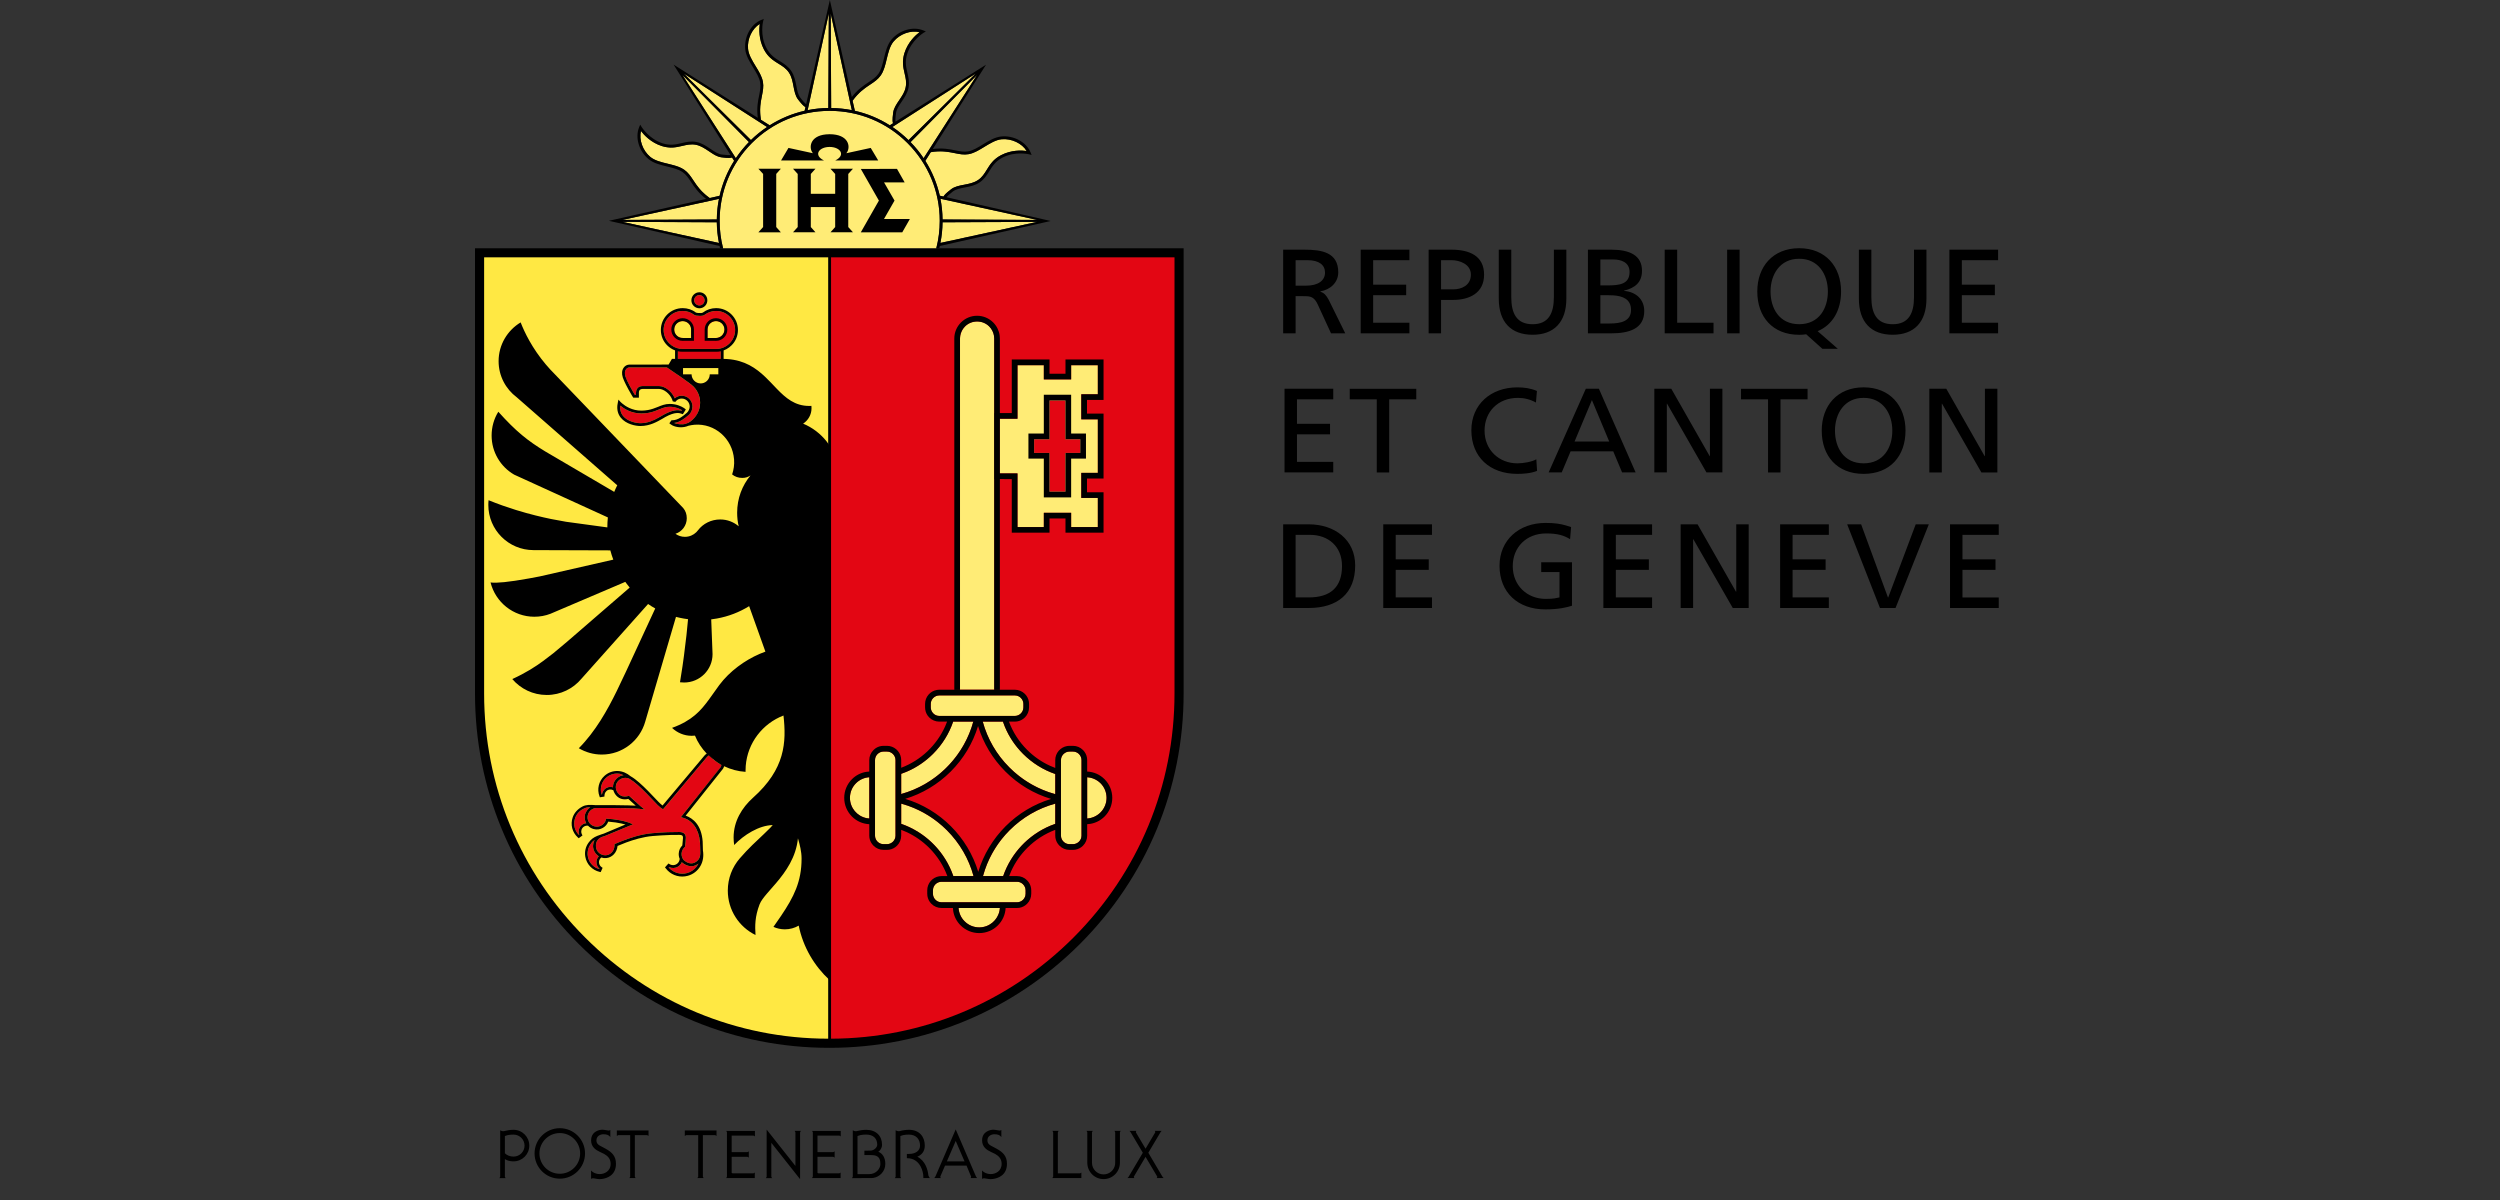
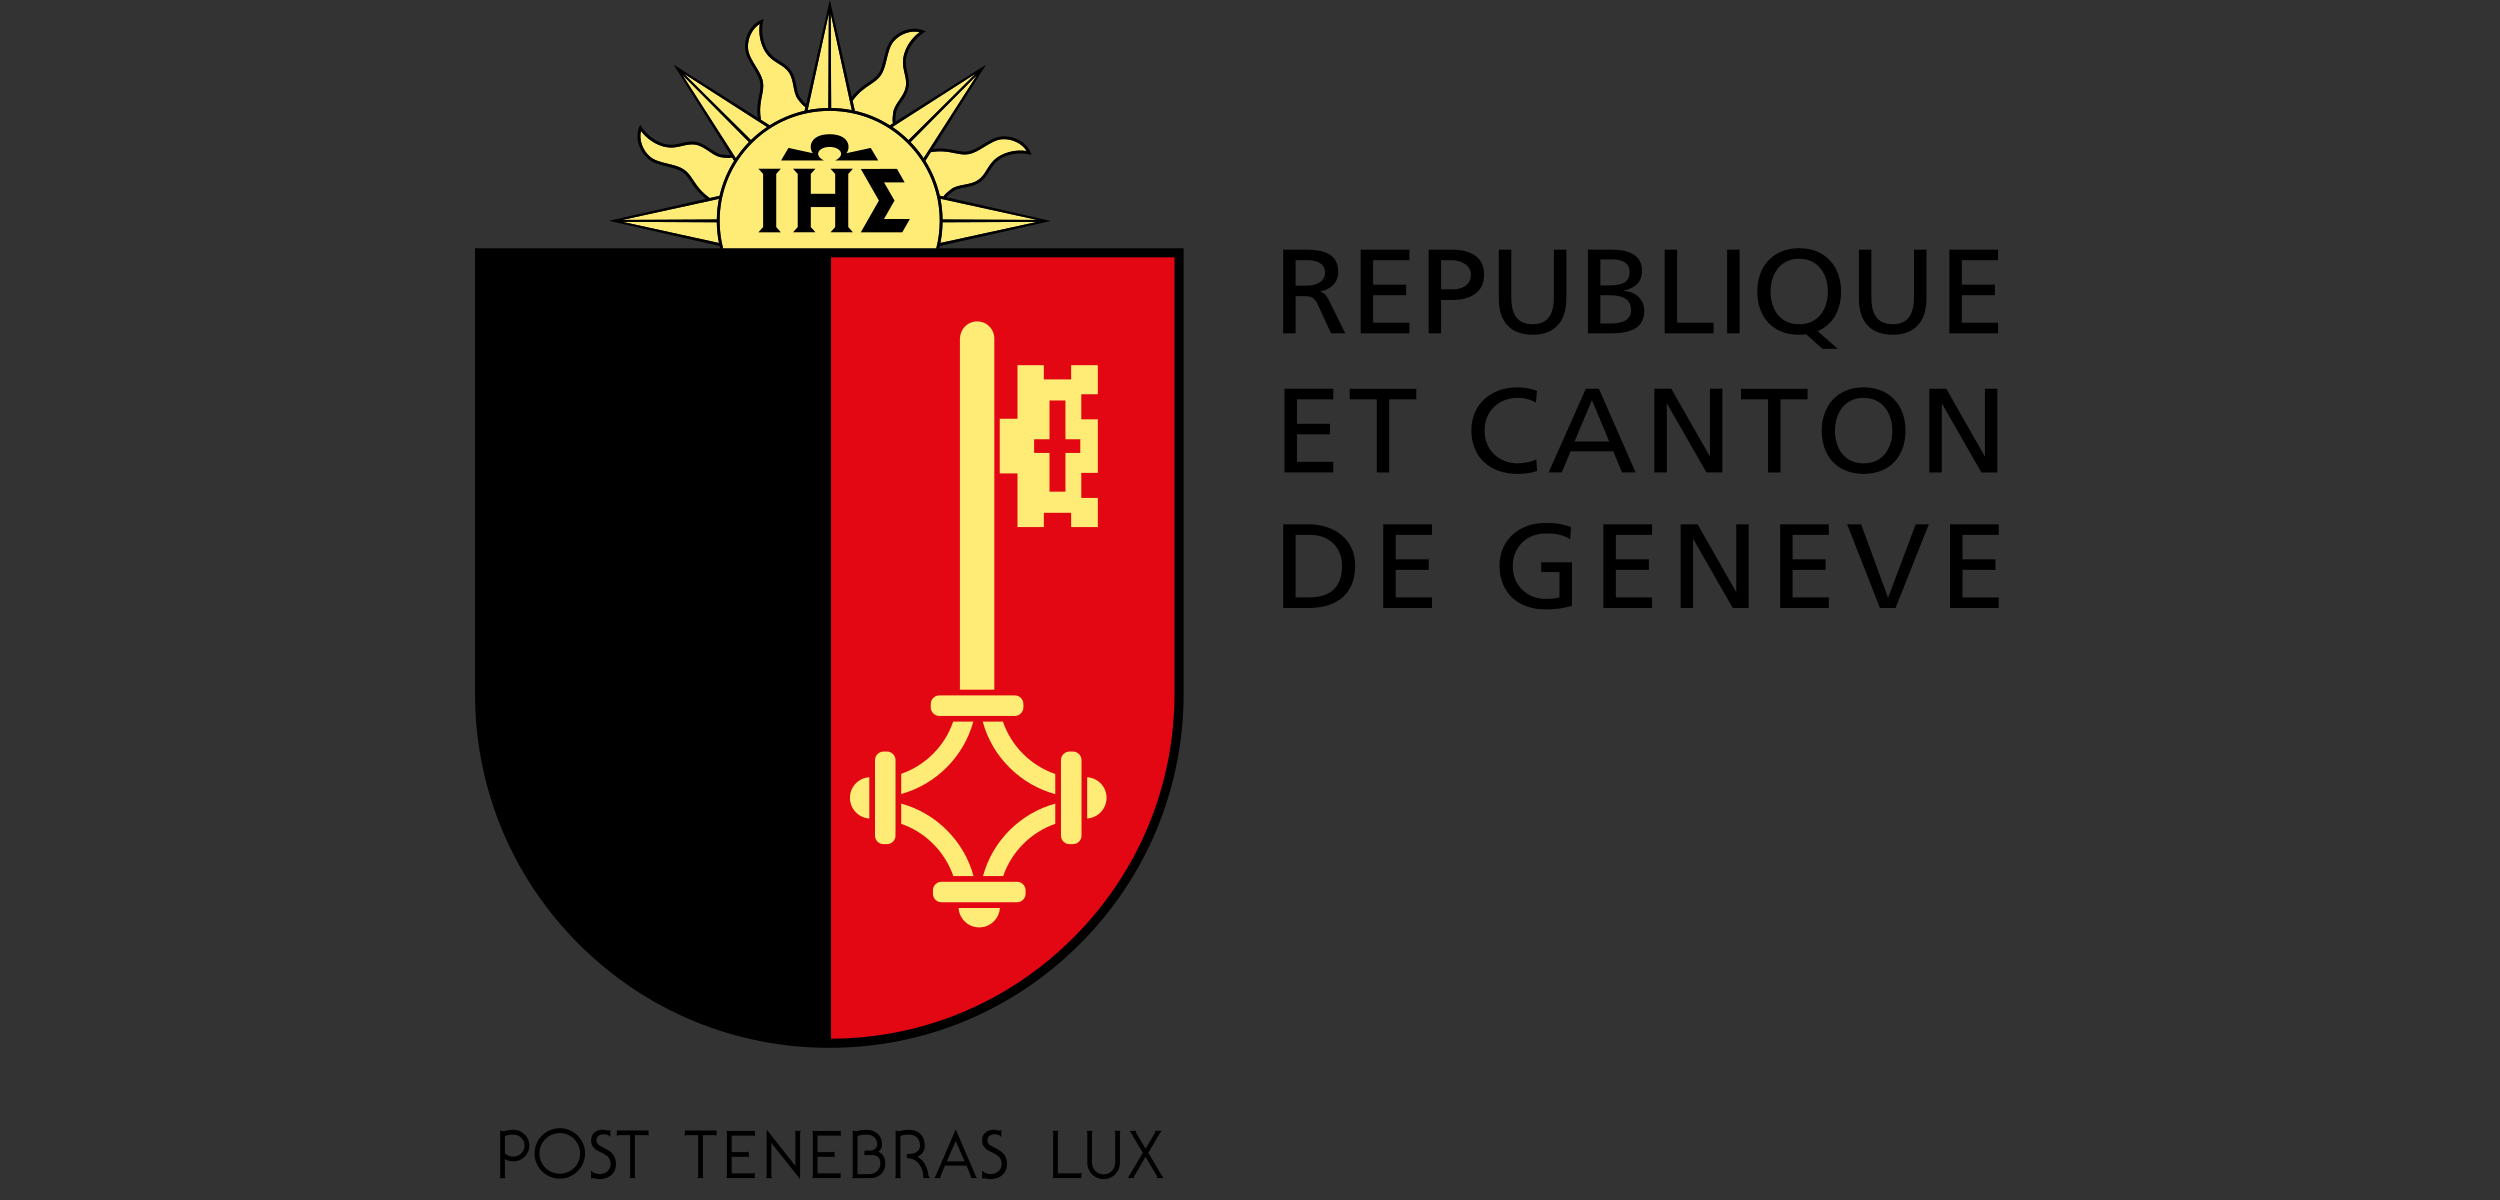
<svg xmlns="http://www.w3.org/2000/svg" width="200px" height="96px" viewBox="0 0 200 96" version="1.1">
  <rect x="0" y="0" width="200" height="96" fill="#333333" stroke="none" />
  <title>logo_republique-canton-geneve</title>
  <g id="logo_republique-canton-geneve" stroke="none" stroke-width="1" fill="none" fill-rule="evenodd">
    <rect id="Frame" x="0" y="0" width="200" height="96" />
    <g id="Shape" transform="translate(38, 0)">
      <path d="M0,19.86 L0,55.48 C0,63.053 2.949,70.168 8.302,75.525 C13.657,80.878 20.776,83.827 28.345,83.827 C35.914,83.827 43.033,80.878 48.388,75.525 C53.741,70.168 56.69,63.049 56.69,55.48 L56.69,19.86 L0,19.86 Z" id="Fill-3" fill="#000000" />
-       <path d="M0.73,55.48 L0.73,20.589 L28.254,20.589 L28.254,83.095 C20.958,83.091 14.032,80.219 8.817,75.008 C3.601,69.789 0.73,62.856 0.73,55.48" id="Fill-5" fill="#FFE843" />
-       <path d="M16.547,68.977 C16.744,69.17 17.201,69.428 17.655,69.224 L17.824,69.125 C17.843,69.11 17.862,69.098 17.877,69.083 L17.835,69.167 C17.643,69.503 17.332,69.743 16.96,69.845 C16.42,69.991 15.859,69.816 15.498,69.398 L15.523,69.369 C15.685,69.446 15.871,69.461 16.048,69.413 C16.232,69.364 16.384,69.248 16.482,69.095 L16.547,68.977 Z M9.573,67.21 C9.469,67.375 9.436,67.597 9.446,67.755 C9.467,68.012 9.59,68.252 9.786,68.421 L9.905,68.506 C9.761,68.653 9.686,68.867 9.721,69.082 C9.751,69.245 9.832,69.389 9.955,69.496 L9.939,69.527 C9.463,69.389 9.11,68.993 9.027,68.498 C8.97,68.156 9.054,67.814 9.252,67.53 L9.36,67.382 C9.409,67.323 9.463,67.28 9.504,67.252 L9.573,67.21 Z M18.806,60.496 L18.954,60.645 C19.017,60.707 19.095,60.78 19.197,60.858 L19.488,61.061 L19.741,61.201 L19.746,61.209 L19.622,61.428 L16.467,65.374 L16.632,65.418 C17.451,65.648 17.94,66.412 18.004,67.473 L18.022,68.251 C18.02,68.499 17.969,68.738 17.69,68.941 C17.32,69.212 16.945,68.998 16.786,68.881 L16.709,68.818 C16.582,68.676 16.515,68.484 16.527,68.285 C16.534,68.137 16.585,67.996 16.672,67.879 L16.772,67.77 L16.805,67.743 L16.854,67.274 L16.87,67.012 C16.87,66.879 16.828,66.772 16.751,66.695 C16.685,66.629 16.593,66.587 16.473,66.57 L16.342,66.562 L15.647,66.568 L15.168,66.588 L14.553,66.626 C14.438,66.635 14.317,66.645 14.19,66.656 C13.255,66.735 12.338,67.052 11.742,67.289 L11.162,67.53 L11.162,67.607 C11.162,68.045 10.874,68.388 10.477,68.419 C10.279,68.436 10.087,68.373 9.935,68.244 C9.782,68.114 9.688,67.935 9.676,67.739 C9.645,67.384 9.798,67.096 10.175,66.951 L10.35,66.898 L12.633,65.95 L12.312,65.811 L12.091,65.74 C11.849,65.67 11.462,65.581 10.925,65.526 L10.494,65.489 L10.467,65.581 C10.417,65.775 10.292,65.933 10.118,66.034 C9.945,66.132 9.745,66.157 9.553,66.107 C9.361,66.054 9.202,65.931 9.102,65.758 C9.004,65.585 8.975,65.38 9.029,65.193 C9.126,64.828 9.437,64.662 9.671,64.641 L11.453,64.643 L12.448,64.663 L12.979,64.69 L13.17,64.708 L13.574,64.761 L13.253,64.506 L12.324,63.661 L12.264,63.68 C12.049,63.742 11.744,63.767 11.496,63.519 C11.202,63.225 11.187,62.759 11.46,62.473 C11.75,62.175 12.139,62.185 12.376,62.319 C12.743,62.528 13.246,62.997 13.71,63.466 L14.558,64.351 L14.721,64.504 L14.958,64.688 L15.044,64.748 L18.478,60.66 L18.531,60.593 C18.66,60.414 18.709,60.407 18.806,60.496 Z M9.225,64.575 C9.072,64.66 8.859,64.932 8.809,65.13 C8.74,65.382 8.772,65.643 8.899,65.865 L8.797,65.871 C8.586,65.931 8.411,66.08 8.333,66.297 C8.281,66.451 8.281,66.62 8.336,66.77 L8.308,66.791 C7.96,66.436 7.843,65.921 8.012,65.447 C8.102,65.185 8.274,64.966 8.498,64.811 L8.676,64.708 C8.73,64.683 8.782,64.646 8.882,64.621 L8.996,64.598 L9.225,64.575 Z M11.422,61.888 C11.482,61.888 11.541,61.899 11.599,61.907 L11.885,62.011 C11.683,62.039 11.476,62.132 11.299,62.316 C11.115,62.502 11.032,62.746 11.038,62.992 L10.984,62.967 C10.771,62.921 10.545,62.976 10.378,63.13 C10.257,63.241 10.18,63.391 10.159,63.549 L10.124,63.558 C9.98,63.078 10.118,62.569 10.487,62.226 C10.739,61.993 11.073,61.872 11.422,61.888 Z M15.351,29.398 L16.232,29.995 L16.836,30.42 L17.333,30.794 C17.749,31.126 18.007,31.643 18.007,32.219 C18.007,32.918 17.621,33.524 17.043,33.835 C16.699,34.022 16.19,33.947 15.927,33.841 C16.39,33.784 16.78,33.478 17.11,33.183 C17.285,33.033 17.4,32.766 17.4,32.522 C17.4,32.29 17.312,32.071 17.147,31.91 C16.985,31.748 16.768,31.658 16.536,31.658 C16.323,31.658 16.139,31.725 15.979,31.867 C15.762,31.332 15.202,30.886 14.712,30.886 L13.406,30.886 C13.019,30.886 12.88,31.167 12.88,31.412 L12.88,31.587 L12.786,31.587 L12.486,31.065 C12.316,30.756 12.126,30.387 12.039,30.128 C11.963,29.894 11.976,29.692 12.08,29.546 C12.147,29.452 12.254,29.398 12.356,29.398 L15.351,29.398 Z M11.616,32.444 C11.89,32.68 12.486,33.087 13.332,33.078 C13.752,33.074 14.072,32.999 14.344,32.907 L14.722,32.763 C15.008,32.644 15.254,32.542 15.577,32.542 C16.061,32.542 16.41,32.722 16.558,32.816 L16.529,32.859 L16.357,32.821 C16.12,32.789 15.742,32.822 15.122,33.16 L14.893,33.289 C14.463,33.542 13.931,33.853 13.24,33.853 C12.916,33.853 12.209,33.732 11.84,33.268 C11.66,33.043 11.587,32.765 11.616,32.444 Z M19.667,28.055 L19.667,28.717 L16.229,28.717 L16.229,28.055 L19.667,28.055 Z M19.288,24.877 C19.693,24.877 20.077,25.032 20.363,25.322 C20.647,25.608 20.809,25.986 20.809,26.395 C20.809,27.234 20.125,27.916 19.288,27.916 L16.615,27.916 C16.206,27.916 15.826,27.757 15.538,27.467 C15.252,27.181 15.091,26.802 15.091,26.395 C15.091,25.986 15.252,25.608 15.538,25.322 C15.826,25.032 16.206,24.877 16.615,24.877 C16.949,24.877 17.264,24.982 17.525,25.18 C17.59,25.231 17.695,25.253 17.8,25.262 L17.99,25.268 C18.092,25.272 18.24,25.276 18.368,25.184 C18.639,24.984 18.963,24.877 19.288,24.877 Z M19.28,25.687 C19.1,25.687 18.929,25.756 18.8,25.883 C18.704,25.979 18.641,26.099 18.615,26.229 L18.602,26.361 L18.602,27.038 L19.28,27.04 C19.651,27.04 19.958,26.737 19.958,26.361 C19.958,26.182 19.885,26.011 19.758,25.883 C19.631,25.756 19.459,25.687 19.28,25.687 Z M16.613,25.687 C16.429,25.687 16.262,25.758 16.133,25.883 C16.005,26.011 15.936,26.182 15.936,26.363 C15.936,26.543 16.005,26.714 16.133,26.841 C16.23,26.938 16.348,27.001 16.478,27.027 L16.613,27.04 L17.289,27.038 L17.289,26.363 C17.289,26.182 17.222,26.011 17.091,25.883 C16.965,25.758 16.796,25.687 16.613,25.687 Z M17.948,23.612 C18.059,23.612 18.163,23.652 18.243,23.727 C18.32,23.806 18.364,23.911 18.364,24.021 C18.364,24.251 18.178,24.435 17.948,24.435 C17.84,24.435 17.736,24.393 17.658,24.313 C17.581,24.238 17.537,24.134 17.537,24.021 C17.537,23.911 17.581,23.806 17.658,23.727 C17.736,23.652 17.84,23.612 17.948,23.612 Z" fill="#E30613" />
      <path d="M19.288,24.65 C19.753,24.65 20.194,24.829 20.521,25.159 C20.855,25.491 21.035,25.929 21.035,26.395 C21.035,26.862 20.855,27.302 20.521,27.628 C20.402,27.75 20.265,27.852 20.117,27.932 L19.889,28.035 L19.888,28.711 L20.193,28.724 C21.587,28.823 22.481,29.449 23.227,30.161 L23.656,30.592 L24.141,31.1 C24.863,31.845 25.59,32.475 26.734,32.475 L26.913,32.471 C26.919,32.531 26.922,32.594 26.922,32.658 C26.922,33.176 26.654,33.627 26.25,33.892 C26.999,34.203 27.647,34.7 28.141,35.33 L28.374,35.655 L28.374,78.415 C27.136,77.271 26.247,75.764 25.897,74.049 C25.571,74.239 25.191,74.347 24.791,74.347 C24.465,74.347 24.15,74.276 23.875,74.149 L24.478,73.28 C25.511,71.751 26.126,70.529 26.126,68.688 C26.126,68.122 25.984,67.579 25.836,67.066 C25.684,68.586 24.858,69.738 24.093,70.639 L23.377,71.462 C23.092,71.794 22.868,72.085 22.768,72.344 C22.389,73.329 22.393,74.074 22.441,74.8 C21.128,74.16 20.224,72.809 20.224,71.248 C20.224,70.265 20.583,69.364 21.18,68.673 C21.521,68.275 21.867,67.918 22.196,67.594 L23.117,66.719 L23.618,66.228 C23.691,66.151 23.759,66.077 23.82,66.006 C22.725,66.025 21.504,66.793 20.734,67.602 C20.707,67.408 20.688,67.197 20.688,66.995 C20.688,65.703 21.351,64.616 22.24,63.819 C24.818,61.519 24.918,59.39 24.678,57.241 C23.015,57.88 21.803,59.421 21.658,61.272 L21.644,61.646 L21.644,61.748 C21.032,61.711 20.456,61.548 19.93,61.298 L19.891,61.405 L19.838,61.504 L16.854,65.25 C17.455,65.47 18.115,66.006 18.213,67.315 L18.234,68.039 C18.307,68.466 18.25,68.905 18.033,69.28 C17.81,69.668 17.449,69.948 17.019,70.065 C16.435,70.225 15.822,70.056 15.403,69.634 L15.197,69.391 L15.477,69.078 L15.558,69.128 C15.683,69.207 15.844,69.234 15.988,69.191 C16.211,69.13 16.362,68.932 16.374,68.704 C16.316,68.569 16.291,68.425 16.299,68.274 C16.311,68.028 16.414,67.805 16.585,67.634 L16.638,67.055 L16.639,67.012 C16.639,66.941 16.624,66.889 16.593,66.857 C16.563,66.828 16.515,66.808 16.451,66.798 L16.343,66.791 L15.643,66.797 L14.888,66.833 L14.21,66.882 C13.432,66.949 12.663,67.187 12.091,67.399 L11.405,67.675 C11.353,68.199 10.979,68.606 10.493,68.646 C10.359,68.658 10.226,68.642 10.107,68.598 C9.967,68.704 9.896,68.877 9.925,69.051 C9.939,69.14 9.979,69.224 10.038,69.292 L10.138,69.378 L10.209,69.426 L10.055,69.769 L9.975,69.752 C9.379,69.616 8.924,69.138 8.823,68.529 C8.757,68.135 8.848,67.738 9.086,67.412 C9.272,67.152 9.473,66.998 9.778,66.872 L10.102,66.753 L10.305,66.688 L12.033,65.96 L11.704,65.878 C11.442,65.821 11.093,65.764 10.658,65.73 C10.579,65.939 10.432,66.114 10.23,66.229 C10.007,66.359 9.746,66.392 9.493,66.325 C9.318,66.277 9.166,66.187 9.043,66.056 C8.819,66.027 8.604,66.154 8.527,66.365 C8.498,66.45 8.492,66.544 8.51,66.631 L8.556,66.755 L8.598,66.834 L8.298,67.058 L8.235,67.003 C7.774,66.594 7.613,65.956 7.82,65.378 C7.953,65.002 8.235,64.712 8.588,64.526 C8.871,64.374 9.157,64.374 9.652,64.411 L11.098,64.411 L12.259,64.429 L12.86,64.453 L12.263,63.913 C11.904,64.002 11.576,63.921 11.336,63.681 C11.205,63.547 11.115,63.387 11.069,63.22 C10.892,63.12 10.666,63.14 10.518,63.28 C10.451,63.341 10.402,63.421 10.377,63.506 L10.357,63.635 L10.357,63.723 L9.99,63.785 L9.961,63.708 C9.744,63.132 9.898,62.491 10.349,62.076 C10.645,61.803 11.029,61.665 11.43,61.68 C11.81,61.696 12.16,61.855 12.451,62.101 L12.486,62.122 C12.872,62.34 13.375,62.803 13.846,63.279 L14.629,64.098 C14.784,64.263 14.915,64.374 15.003,64.441 L18.352,60.452 C18.398,60.392 18.463,60.338 18.54,60.292 C18.142,59.874 17.816,59.39 17.597,58.85 C17.511,58.86 17.426,58.864 17.334,58.864 C16.727,58.864 16.172,58.62 15.763,58.23 C17.366,57.65 18.064,56.862 18.753,55.908 L19.544,54.803 C20.375,53.696 21.572,52.829 22.779,52.308 L23.232,52.13 L21.932,48.492 C21.155,48.972 20.284,49.313 19.352,49.481 L18.897,49.55 L19.004,52.33 C19.004,53.584 17.987,54.601 16.729,54.601 C16.618,54.601 16.506,54.594 16.399,54.582 L16.599,53.307 L16.71,52.51 L16.917,50.817 L17.044,49.536 C16.826,49.509 16.609,49.472 16.395,49.425 L16.078,49.35 L13.617,57.735 C13.189,59.25 11.795,60.365 10.142,60.365 C9.472,60.365 8.84,60.177 8.304,59.858 C9.644,58.514 10.598,56.795 11.336,55.29 L12.083,53.72 L14.419,48.676 L14.134,48.509 L13.857,48.327 L13.849,48.317 L8.519,54.294 C7.855,55.091 6.858,55.598 5.739,55.598 C4.635,55.598 3.648,55.104 2.984,54.325 C4.099,53.812 4.835,53.331 5.433,52.893 L6.259,52.265 L7.37,51.335 L12.375,47.006 L12.139,46.706 L12.023,46.549 L6.039,49.101 C5.637,49.256 5.207,49.339 4.75,49.339 C3.057,49.339 1.636,48.171 1.244,46.597 C1.503,46.633 1.897,46.616 2.339,46.571 L3.207,46.46 L4.321,46.275 L5.185,46.112 L11.063,44.771 L10.935,44.404 L10.827,44.03 L4.679,44.009 C2.684,44.009 1.066,42.392 1.066,40.397 C1.066,40.269 1.072,40.142 1.087,40.017 C1.849,40.329 2.595,40.588 3.289,40.803 L4.095,41.039 L4.837,41.235 L5.504,41.394 L6.081,41.519 L7.285,41.742 L10.587,42.192 L10.598,41.775 L10.629,41.394 L3.13,37.97 C2.051,37.344 1.329,36.179 1.329,34.845 C1.329,34.151 1.523,33.489 1.866,32.94 C3.275,34.513 4.231,35.273 5.623,36.117 L11.138,39.351 L11.255,39.081 L11.382,38.817 L11.311,38.763 L3.341,31.784 C2.462,31.127 1.888,30.077 1.888,28.893 C1.888,27.577 2.598,26.425 3.652,25.792 C3.954,26.57 4.564,27.852 5.665,29.155 L6.01,29.547 L16.654,40.639 C16.846,40.868 16.942,41.136 16.942,41.459 C16.942,42.041 16.562,42.534 16.036,42.703 C16.249,42.857 16.51,42.947 16.794,42.947 C17.15,42.947 17.47,42.806 17.705,42.576 L17.835,42.427 C18.244,41.889 18.895,41.557 19.621,41.557 C20.187,41.557 20.702,41.766 21.097,42.104 C21.011,41.753 20.972,41.39 20.972,41.015 C20.972,39.881 21.37,38.844 22.042,38.032 C21.836,38.168 21.644,38.233 21.376,38.233 C21.068,38.233 20.794,38.135 20.571,37.955 C20.696,37.575 20.759,37.179 20.725,36.751 C20.596,35.077 19.177,33.852 17.562,33.979 L17.314,34.011 L17.075,34.061 C16.642,34.249 16.126,34.206 15.786,34.03 L15.633,33.931 L15.547,33.862 L15.72,33.62 L15.779,33.62 C16.229,33.62 16.624,33.309 16.958,33.015 C17.083,32.902 17.175,32.704 17.175,32.52 C17.175,32.353 17.108,32.191 16.987,32.07 C16.866,31.951 16.705,31.884 16.538,31.884 C16.38,31.884 16.25,31.932 16.134,32.033 L16.023,32.151 L15.822,32.109 C15.711,31.651 15.273,31.221 14.864,31.131 L14.712,31.114 L13.406,31.114 C13.31,31.114 13.239,31.141 13.187,31.187 C13.142,31.233 13.124,31.293 13.116,31.343 L13.112,31.41 L13.112,31.811 L12.659,31.811 L12.548,31.634 L12.284,31.172 L12.074,30.773 C11.972,30.569 11.88,30.366 11.824,30.2 C11.726,29.895 11.747,29.62 11.895,29.413 C11.976,29.299 12.095,29.217 12.225,29.184 L12.358,29.167 L15.487,29.165 L15.756,28.71 L16.005,28.709 L16.005,28.033 C15.772,27.947 15.559,27.81 15.377,27.628 C15.047,27.302 14.868,26.862 14.868,26.395 C14.868,25.432 15.651,24.65 16.615,24.65 C16.999,24.65 17.364,24.767 17.667,25 C17.682,25.011 17.739,25.029 17.838,25.038 L18.075,25.043 C18.132,25.042 18.191,25.033 18.23,25.003 C18.545,24.767 18.908,24.65 19.288,24.65 Z M16.545,68.975 L16.482,69.094 C16.384,69.247 16.232,69.364 16.048,69.414 C15.93,69.446 15.808,69.449 15.692,69.425 L15.523,69.37 L15.498,69.399 C15.859,69.815 16.422,69.99 16.96,69.846 C17.258,69.764 17.515,69.594 17.704,69.357 L17.833,69.168 C17.85,69.14 17.866,69.113 17.877,69.082 L17.852,69.104 L17.824,69.124 C17.376,69.454 16.892,69.25 16.633,69.05 L16.545,68.975 Z M9.573,67.208 L9.503,67.25 C9.462,67.279 9.409,67.322 9.36,67.379 L9.253,67.529 C9.053,67.811 8.97,68.153 9.026,68.498 C9.096,68.922 9.368,69.275 9.744,69.453 L9.94,69.527 L9.955,69.495 C9.831,69.391 9.75,69.245 9.723,69.082 C9.687,68.867 9.758,68.652 9.904,68.506 L9.788,68.42 C9.587,68.251 9.468,68.013 9.445,67.757 C9.437,67.596 9.47,67.373 9.573,67.208 Z M18.705,60.438 C18.655,60.463 18.61,60.504 18.575,60.541 L15.043,64.747 L14.819,64.588 L14.602,64.396 L13.711,63.466 C13.248,62.996 12.744,62.527 12.378,62.318 C12.138,62.185 11.751,62.176 11.457,62.475 C11.186,62.759 11.2,63.224 11.497,63.518 C11.702,63.727 11.949,63.743 12.149,63.707 L12.263,63.681 L12.321,63.662 L13.254,64.505 L13.573,64.76 L13.171,64.708 L12.735,64.675 L12.132,64.654 L10.79,64.639 L9.794,64.641 C9.548,64.612 9.143,64.766 9.028,65.192 C8.976,65.384 9.003,65.584 9.101,65.757 C9.203,65.931 9.36,66.054 9.554,66.106 C9.746,66.158 9.946,66.131 10.119,66.033 C10.249,65.958 10.352,65.85 10.417,65.72 L10.468,65.582 L10.491,65.49 L10.585,65.497 C11.182,65.537 11.628,65.621 11.929,65.696 L12.22,65.779 L12.396,65.843 L12.634,65.949 L10.349,66.897 C9.844,67.014 9.642,67.333 9.677,67.738 C9.69,67.934 9.781,68.114 9.934,68.243 C10.086,68.372 10.278,68.435 10.478,68.42 C10.824,68.391 11.087,68.126 11.148,67.766 L11.161,67.607 L11.161,67.529 L11.742,67.288 C12.338,67.051 13.255,66.734 14.191,66.655 L14.878,66.603 L15.423,66.575 L16.343,66.561 C16.531,66.561 16.662,66.609 16.75,66.695 C16.829,66.772 16.867,66.878 16.867,67.012 L16.846,67.35 L16.804,67.742 L16.773,67.769 C16.624,67.905 16.537,68.087 16.526,68.285 C16.516,68.485 16.581,68.675 16.71,68.817 L16.787,68.88 C16.945,68.997 17.319,69.211 17.691,68.94 C17.97,68.739 18.021,68.499 18.023,68.251 L18.012,67.769 C18.026,66.656 17.606,65.82 16.848,65.493 L16.633,65.417 L16.468,65.373 L19.653,61.373 L19.69,61.289 L19.717,61.202 C19.354,61.001 19.018,60.726 18.705,60.438 Z M9.224,64.574 L8.997,64.597 L8.882,64.62 L8.796,64.648 L8.675,64.708 C8.364,64.858 8.126,65.119 8.012,65.447 C7.867,65.853 7.932,66.291 8.174,66.63 L8.31,66.791 L8.337,66.77 C8.281,66.619 8.281,66.452 8.335,66.296 C8.408,66.081 8.586,65.931 8.796,65.87 L8.901,65.864 C8.773,65.643 8.742,65.382 8.809,65.131 C8.861,64.931 9.072,64.66 9.224,64.574 Z M11.422,61.888 C11.075,61.872 10.741,61.993 10.485,62.226 C10.17,62.518 10.022,62.937 10.08,63.35 L10.126,63.556 L10.159,63.549 C10.18,63.391 10.257,63.243 10.38,63.13 C10.545,62.976 10.773,62.921 10.983,62.967 L11.038,62.992 C11.031,62.744 11.117,62.5 11.299,62.316 C11.432,62.178 11.581,62.092 11.732,62.046 L11.883,62.013 L11.599,61.907 C11.539,61.897 11.482,61.888 11.422,61.888 Z M11.476,31.969 L11.642,32.156 L11.769,32.272 C12.015,32.48 12.565,32.858 13.327,32.85 C13.705,32.845 13.991,32.781 14.239,32.699 L14.634,32.552 C14.932,32.428 15.212,32.314 15.577,32.314 C16.129,32.314 16.523,32.519 16.694,32.627 L16.787,32.691 L16.867,32.756 L16.627,33.138 L16.514,33.096 C16.355,33.042 16.021,32.927 15.23,33.359 L15.007,33.491 C14.577,33.737 13.991,34.081 13.237,34.081 C12.851,34.081 12.085,33.941 11.66,33.411 C11.442,33.137 11.351,32.804 11.391,32.423 L11.43,32.188 L11.476,31.969 Z M15.349,29.396 L12.358,29.396 C12.252,29.396 12.147,29.453 12.078,29.549 C11.978,29.688 11.964,29.895 12.039,30.125 C12.104,30.321 12.227,30.579 12.357,30.825 L12.609,31.283 L12.786,31.585 L12.88,31.585 L12.88,31.41 C12.88,31.203 12.984,30.964 13.256,30.901 L13.406,30.884 L14.712,30.884 C15.205,30.884 15.762,31.329 15.981,31.867 C16.138,31.725 16.325,31.659 16.538,31.659 C16.77,31.659 16.985,31.746 17.148,31.909 C17.313,32.076 17.4,32.289 17.4,32.52 C17.4,32.767 17.288,33.034 17.112,33.186 C16.778,33.478 16.39,33.783 15.925,33.839 C16.146,33.926 16.527,33.994 16.849,33.906 L17.033,33.833 L17.034,33.842 L17.235,33.715 C17.699,33.379 18.01,32.83 18.01,32.218 C18.01,31.644 17.751,31.127 17.334,30.793 L17.08,30.598 L16.434,30.135 L15.349,29.396 Z M11.618,32.447 C11.587,32.762 11.66,33.044 11.837,33.267 C12.211,33.731 12.918,33.854 13.237,33.854 C13.813,33.854 14.28,33.636 14.668,33.419 L15.122,33.161 C15.831,32.775 16.224,32.788 16.451,32.84 L16.528,32.86 L16.56,32.817 C16.407,32.721 16.059,32.543 15.577,32.543 C15.337,32.543 15.137,32.6 14.931,32.677 L14.344,32.906 C14.072,32.999 13.753,33.075 13.331,33.077 C12.486,33.084 11.889,32.677 11.618,32.447 Z M19.467,29.443 L16.643,29.443 L16.643,29.944 L17.326,29.944 C17.326,30.345 17.654,30.674 18.052,30.674 C18.406,30.674 18.698,30.425 18.766,30.093 L18.781,29.944 L19.467,29.944 L19.467,29.443 Z M16.231,28.1 L16.23,28.709 L19.661,28.709 L19.662,28.102 L19.477,28.132 L19.288,28.141 L16.615,28.141 L16.42,28.131 L16.231,28.1 Z M19.288,24.877 C18.963,24.877 18.639,24.984 18.368,25.184 C18.272,25.253 18.165,25.268 18.074,25.269 L17.95,25.268 C17.811,25.268 17.623,25.257 17.525,25.18 C17.264,24.982 16.949,24.877 16.615,24.877 C16.206,24.877 15.826,25.032 15.538,25.322 C15.252,25.608 15.091,25.986 15.091,26.395 C15.091,26.802 15.252,27.181 15.538,27.467 C15.768,27.699 16.057,27.847 16.373,27.897 L16.615,27.916 L19.288,27.916 C20.125,27.916 20.809,27.234 20.809,26.395 C20.809,25.986 20.647,25.608 20.363,25.322 C20.077,25.032 19.693,24.877 19.288,24.877 Z M16.613,25.456 C16.853,25.456 17.08,25.55 17.251,25.721 C17.38,25.849 17.464,26.01 17.499,26.185 L17.516,26.363 L17.516,27.263 L16.613,27.267 C16.371,27.267 16.143,27.173 15.972,27.002 C15.801,26.833 15.705,26.606 15.705,26.363 C15.705,25.865 16.114,25.456 16.613,25.456 Z M19.28,25.456 C19.522,25.456 19.749,25.552 19.921,25.721 C20.092,25.892 20.186,26.121 20.186,26.361 C20.186,26.603 20.092,26.833 19.921,27.002 C19.792,27.13 19.632,27.215 19.458,27.25 L19.28,27.267 L18.374,27.263 L18.374,26.361 C18.374,25.865 18.781,25.456 19.28,25.456 Z M19.28,25.687 C19.1,25.687 18.929,25.756 18.8,25.883 C18.704,25.979 18.641,26.099 18.615,26.229 L18.602,26.361 L18.602,27.038 L19.28,27.04 C19.651,27.04 19.958,26.737 19.958,26.361 C19.958,26.182 19.885,26.011 19.758,25.883 C19.631,25.756 19.459,25.687 19.28,25.687 Z M16.613,25.687 C16.429,25.687 16.262,25.758 16.133,25.883 C16.005,26.011 15.936,26.182 15.936,26.363 C15.936,26.543 16.005,26.714 16.133,26.841 C16.23,26.938 16.348,27.001 16.478,27.027 L16.673,27.039 L17.289,27.038 L17.289,26.363 C17.289,26.182 17.222,26.011 17.091,25.883 C16.965,25.758 16.796,25.687 16.613,25.687 Z M17.952,23.381 C18.123,23.381 18.282,23.446 18.403,23.569 C18.524,23.688 18.588,23.855 18.588,24.024 C18.588,24.193 18.524,24.356 18.403,24.475 C18.282,24.596 18.123,24.663 17.952,24.663 C17.781,24.663 17.616,24.596 17.499,24.475 C17.374,24.356 17.311,24.193 17.311,24.024 C17.311,23.672 17.597,23.381 17.952,23.381 Z M17.952,23.609 C17.841,23.609 17.737,23.651 17.658,23.728 C17.58,23.807 17.534,23.912 17.534,24.024 C17.534,24.133 17.58,24.237 17.658,24.312 C17.737,24.392 17.841,24.435 17.952,24.435 C18.177,24.435 18.365,24.25 18.365,24.024 C18.365,23.912 18.319,23.807 18.24,23.728 C18.16,23.651 18.058,23.609 17.952,23.609 Z" fill="#000000" />
      <path d="M55.96,55.48 C55.96,62.856 53.089,69.789 47.874,75.008 C42.673,80.209 35.769,83.076 28.484,83.095 L28.484,20.589 L55.96,20.589 L55.96,55.48 Z" id="Fill-7" fill="#E30613" />
      <path d="M23.332,90.367 L25.634,93.274 L25.634,90.593 L25.617,90.544 L25.617,90.544 L25.569,90.472 L26.074,90.472 L26.025,90.544 L26.025,90.544 L26.007,90.593 L26.007,94.333 L23.706,91.425 L23.706,94.132 L23.722,94.179 L23.722,94.179 L23.77,94.251 L23.267,94.251 L23.315,94.179 L23.315,94.179 L23.332,94.132 L23.332,90.367 Z M41.457,90.376 L41.574,90.384 L41.574,90.384 L41.981,90.447 L41.981,90.447 L42.04,90.434 L42.04,90.434 L42.108,90.395 L42.108,90.971 C41.962,90.769 41.768,90.741 41.54,90.741 C41.311,90.741 40.993,90.881 40.993,91.228 C40.993,91.427 41.078,91.532 41.241,91.635 L41.739,91.902 L41.739,91.902 C42.254,92.188 42.557,92.501 42.557,93.106 C42.557,94.021 41.845,94.265 41.434,94.318 L41.246,94.331 L41.246,94.331 L41.096,94.32 L41.096,94.32 L40.722,94.26 L40.722,94.26 L40.649,94.273 L40.649,94.273 L40.566,94.308 L40.566,93.64 C40.708,93.799 40.935,93.926 41.269,93.926 C41.599,93.926 42.131,93.726 42.131,93.102 C42.131,92.684 41.87,92.46 41.61,92.315 L41.252,92.142 C40.954,92.002 40.568,91.766 40.568,91.228 C40.568,90.483 41.281,90.376 41.457,90.376 Z M10.177,90.376 L10.294,90.384 L10.294,90.384 L10.701,90.447 L10.701,90.447 L10.76,90.434 L10.76,90.434 L10.826,90.395 L10.826,90.971 C10.682,90.769 10.486,90.741 10.261,90.741 C10.029,90.741 9.714,90.881 9.714,91.228 C9.714,91.427 9.798,91.532 9.961,91.635 L10.459,91.902 L10.459,91.902 C10.974,92.188 11.277,92.501 11.277,93.106 C11.277,94.021 10.566,94.265 10.153,94.318 L9.964,94.331 L9.964,94.331 L9.814,94.32 L9.814,94.32 L9.527,94.271 C9.489,94.265 9.459,94.26 9.44,94.26 L9.368,94.273 L9.368,94.273 L9.286,94.308 L9.286,93.64 C9.426,93.799 9.653,93.926 9.987,93.926 C10.319,93.926 10.851,93.726 10.851,93.102 C10.851,92.684 10.59,92.46 10.33,92.315 L9.973,92.142 C9.674,92.002 9.288,91.766 9.288,91.228 C9.288,90.632 9.745,90.444 10.017,90.393 L10.177,90.376 L10.177,90.376 Z M48.92,90.471 L49.425,90.471 L49.375,90.541 C49.365,90.558 49.358,90.575 49.358,90.588 L49.358,93.021 C49.358,93.537 49.775,93.952 50.285,93.952 C50.743,93.952 51.123,93.624 51.202,93.189 L51.215,93.021 L51.215,90.588 L51.199,90.541 L51.199,90.541 L51.153,90.471 L51.153,90.471 L51.658,90.471 L51.61,90.541 C51.6,90.558 51.593,90.575 51.593,90.588 L51.593,93.021 C51.593,93.743 51.011,94.328 50.285,94.328 C49.567,94.328 48.984,93.743 48.984,93.021 L48.984,90.588 L48.968,90.541 L48.968,90.541 L48.92,90.471 L48.92,90.471 Z M6.785,90.255 C7.897,90.255 8.803,91.159 8.803,92.275 C8.803,93.388 7.897,94.293 6.785,94.293 C5.669,94.293 4.765,93.388 4.765,92.275 C4.765,91.159 5.669,90.255 6.785,90.255 Z M3.083,90.384 C3.781,90.384 4.344,90.952 4.344,91.649 C4.344,92.344 3.781,92.909 3.083,92.909 C2.891,92.909 2.71,92.878 2.547,92.81 L2.391,92.73 L2.391,94.13 L2.407,94.179 L2.407,94.179 L2.455,94.253 L1.95,94.253 L1.998,94.179 L1.998,94.179 L2.015,94.13 L2.015,90.426 L2.134,90.476 C2.134,90.476 2.163,90.485 2.194,90.491 L2.238,90.497 C2.252,90.497 2.285,90.497 2.323,90.491 L2.382,90.476 C2.545,90.428 2.85,90.384 3.083,90.384 Z M34.72,90.384 C35.564,90.384 35.983,90.952 35.983,91.647 C35.983,92.1 35.749,92.39 35.386,92.536 C36.044,92.882 36.221,93.584 36.271,94.028 L36.288,94.08 L36.288,94.08 L36.382,94.245 L35.866,94.245 L35.866,94.122 C35.866,93.752 35.644,92.813 34.779,92.671 L34.549,92.653 L34.549,92.313 L34.72,92.313 C35.24,92.313 35.603,92.068 35.603,91.647 C35.603,91.163 35.309,90.768 34.72,90.768 C34.572,90.768 34.402,90.777 34.247,90.811 L34.03,90.881 L34.03,94.13 L34.046,94.178 L34.046,94.178 L34.092,94.249 L33.587,94.249 L33.634,94.178 L33.634,94.178 L33.65,94.13 L33.65,90.424 L33.773,90.476 L33.773,90.476 C33.813,90.488 33.85,90.497 33.875,90.497 L33.961,90.491 L33.961,90.491 L34.021,90.476 C34.184,90.426 34.489,90.384 34.72,90.384 Z M31.292,90.386 C32.106,90.386 32.563,90.885 32.563,91.582 C32.563,91.838 32.423,92.037 32.264,92.139 C32.594,92.268 32.826,92.608 32.826,93.107 C32.826,93.718 32.366,94.152 31.866,94.233 L31.699,94.247 L30.158,94.249 L30.206,94.178 L30.206,94.178 L30.223,94.132 L30.223,90.426 L30.344,90.478 L30.402,90.492 L30.446,90.496 C30.464,90.496 30.495,90.496 30.531,90.491 L30.59,90.478 C30.755,90.43 31.06,90.386 31.292,90.386 Z M27.009,90.537 L26.959,90.473 L26.959,90.473 L29.259,90.473 L29.259,90.913 L29.188,90.866 L29.188,90.866 L29.14,90.849 L27.399,90.849 L27.399,92.168 L28.654,92.168 L28.696,92.153 L28.696,92.153 L28.771,92.109 L28.771,92.612 L28.7,92.563 L28.7,92.563 L28.654,92.545 L27.399,92.545 L27.399,93.827 L27.439,93.853 L27.439,93.853 L27.481,93.869 L29.13,93.869 L29.178,93.851 L29.178,93.851 L29.248,93.802 L29.248,94.246 L26.957,94.246 L27.008,94.172 L27.008,94.172 L27.026,94.125 L27.026,90.584 L27.009,90.537 L27.009,90.537 Z M13.883,90.439 L13.883,90.877 L13.82,90.835 L13.82,90.835 L13.773,90.813 L12.788,90.813 L12.788,94.131 L12.805,94.176 L12.805,94.176 L12.853,94.246 L12.347,94.246 L12.397,94.176 L12.397,94.176 L12.414,94.131 L12.414,90.813 L11.452,90.813 L11.346,90.877 L11.346,90.439 L13.883,90.439 Z M19.323,90.439 L19.323,90.877 L19.26,90.835 L19.26,90.835 L19.215,90.813 L18.23,90.813 L18.23,94.131 L18.246,94.176 L18.246,94.176 L18.294,94.246 L17.787,94.246 L17.838,94.176 L17.838,94.176 L17.856,94.131 L17.856,90.813 L16.894,90.813 L16.785,90.877 L16.785,90.439 L19.323,90.439 Z M20.14,90.537 L20.095,90.473 L20.095,90.473 L22.393,90.473 L22.393,90.913 L22.321,90.866 L22.321,90.866 L22.274,90.849 L20.533,90.849 L20.533,92.168 L21.787,92.168 L21.83,92.153 L21.83,92.153 L21.904,92.109 L21.904,92.612 L21.833,92.563 L21.833,92.563 L21.787,92.545 L20.533,92.545 L20.533,93.827 L20.573,93.853 L20.573,93.853 L20.612,93.869 L22.263,93.869 L22.311,93.851 L22.311,93.851 L22.384,93.802 L22.382,94.246 L20.095,94.246 L20.14,94.172 L20.14,94.172 L20.155,94.125 L20.155,90.584 L20.14,90.537 L20.14,90.537 Z M52.357,90.467 L52.91,90.467 L52.872,90.538 L52.872,90.538 L52.872,90.589 L53.644,91.897 L54.419,90.589 L54.418,90.538 L54.418,90.538 L54.381,90.467 L54.934,90.467 L54.869,90.54 L54.869,90.54 L54.834,90.589 L53.866,92.221 L54.99,94.124 L55.033,94.182 L55.033,94.182 L55.093,94.245 L54.538,94.245 C54.538,94.245 54.565,94.211 54.577,94.175 L54.577,94.124 L53.644,92.548 L52.712,94.124 L52.711,94.175 L52.711,94.175 L52.751,94.245 L52.196,94.245 L52.257,94.182 L52.257,94.182 L52.3,94.124 L53.425,92.221 L52.457,90.589 L52.421,90.54 L52.421,90.54 L52.357,90.467 Z M38.457,90.353 L40.08,94.124 L40.168,94.245 L39.646,94.245 L39.682,94.177 L39.682,94.177 L39.686,94.124 L39.323,93.249 L37.603,93.249 L37.225,94.124 L37.23,94.177 L37.23,94.177 L37.267,94.245 L36.743,94.245 L36.831,94.124 L38.457,90.353 Z M46.187,90.47 L46.695,90.47 L46.645,90.542 L46.645,90.542 L46.628,90.593 L46.628,93.867 L48.389,93.867 L48.438,93.851 L48.438,93.851 L48.51,93.805 L48.51,94.243 L46.187,94.243 L46.237,94.172 L46.237,94.172 L46.254,94.124 L46.254,90.593 C46.254,90.565 46.225,90.519 46.205,90.492 L46.187,90.47 Z M31.292,90.766 C31.144,90.766 30.975,90.777 30.82,90.811 L30.601,90.883 L30.601,93.93 L31.534,93.93 C32.091,93.93 32.431,93.489 32.431,93.126 C32.431,92.8 32.36,92.486 31.919,92.421 L31.736,92.408 L31.152,92.404 L31.152,92.053 L31.634,92.049 L31.634,92.049 C31.909,92.049 32.179,91.797 32.179,91.582 C32.179,91.093 31.882,90.766 31.292,90.766 Z M6.785,90.645 C5.884,90.645 5.155,91.374 5.155,92.275 C5.155,93.175 5.884,93.901 6.785,93.901 C7.68,93.901 8.411,93.175 8.411,92.275 C8.411,91.374 7.68,90.645 6.785,90.645 Z M38.457,91.275 L37.749,92.911 L39.164,92.911 L38.457,91.275 Z M3.083,90.768 C2.936,90.768 2.767,90.777 2.611,90.811 L2.391,90.881 L2.391,92.262 C2.562,92.435 2.814,92.527 3.083,92.527 C3.57,92.527 3.964,92.135 3.964,91.649 C3.964,91.162 3.57,90.768 3.083,90.768 Z" fill="#000000" />
      <polygon id="Fill-41" fill="#000000" points="19.844 19.853 19.844 19.856 36.903 19.856 36.903 19.853 19.888 19.853" />
      <path d="M41.991,72.642 C41.935,73.503 41.217,74.192 40.338,74.192 C39.898,74.192 39.481,74.021 39.168,73.704 C38.877,73.418 38.713,73.04 38.685,72.642 L41.991,72.642 Z M43.362,70.542 C43.542,70.542 43.713,70.613 43.842,70.742 C43.974,70.874 44.047,71.045 44.047,71.227 L44.047,71.5 C44.047,71.876 43.736,72.182 43.362,72.182 L37.319,72.182 C37.137,72.182 36.964,72.111 36.836,71.982 C36.705,71.853 36.636,71.682 36.636,71.5 L36.636,71.227 C36.636,71.045 36.705,70.874 36.836,70.742 C36.964,70.613 37.137,70.542 37.319,70.542 L43.362,70.542 Z M46.422,64.29 L46.422,65.907 C44.471,66.583 42.928,68.134 42.254,70.087 L40.639,70.087 C41.012,68.712 41.735,67.451 42.768,66.418 C43.801,65.387 45.053,64.663 46.422,64.29 Z M34.096,64.29 C35.465,64.663 36.72,65.387 37.751,66.418 C38.784,67.451 39.508,68.712 39.883,70.087 L38.266,70.087 C37.594,68.134 36.05,66.583 34.096,65.907 L34.096,64.29 Z M47.835,60.124 C48.018,60.124 48.189,60.197 48.321,60.326 C48.448,60.456 48.521,60.627 48.521,60.806 L48.521,66.852 C48.521,67.226 48.21,67.533 47.835,67.533 L47.561,67.533 C47.378,67.533 47.209,67.462 47.079,67.332 C46.948,67.203 46.877,67.03 46.877,66.852 L46.877,60.806 C46.877,60.627 46.948,60.456 47.079,60.326 C47.209,60.197 47.378,60.124 47.561,60.124 L47.835,60.124 Z M32.957,60.124 C33.138,60.124 33.309,60.197 33.441,60.326 C33.568,60.456 33.641,60.627 33.641,60.806 L33.641,66.852 C33.641,67.03 33.568,67.203 33.441,67.332 C33.309,67.462 33.138,67.533 32.957,67.533 L32.683,67.533 C32.31,67.533 32.001,67.226 32.001,66.852 L32.001,60.806 C32.001,60.627 32.072,60.456 32.201,60.326 C32.331,60.197 32.502,60.124 32.683,60.124 L32.957,60.124 Z M48.974,62.178 C49.377,62.203 49.753,62.372 50.041,62.655 C50.354,62.968 50.525,63.386 50.525,63.828 C50.525,64.705 49.838,65.425 48.974,65.481 L48.974,62.178 Z M31.544,62.178 L31.544,65.481 C30.682,65.425 29.995,64.705 29.995,63.828 C29.995,63.386 30.167,62.968 30.482,62.655 C30.768,62.372 31.141,62.203 31.544,62.178 Z M42.235,57.73 C42.561,58.69 43.106,59.569 43.844,60.308 C44.583,61.046 45.462,61.591 46.422,61.921 L46.422,63.532 C45.049,63.158 43.788,62.434 42.755,61.399 C41.718,60.368 40.994,59.106 40.618,57.73 L42.235,57.73 Z M39.865,57.728 C39.101,60.531 36.893,62.743 34.096,63.522 L34.096,61.906 C35.044,61.579 35.914,61.038 36.644,60.308 C37.381,59.571 37.926,58.69 38.253,57.728 L39.865,57.728 Z M43.187,55.633 C43.367,55.633 43.54,55.706 43.669,55.833 C43.799,55.965 43.872,56.134 43.872,56.317 L43.872,56.591 C43.872,56.968 43.561,57.275 43.187,57.275 L37.143,57.275 C36.962,57.275 36.791,57.204 36.663,57.073 C36.532,56.943 36.461,56.772 36.461,56.591 L36.461,56.317 C36.461,56.134 36.532,55.965 36.663,55.833 C36.791,55.706 36.962,55.633 37.143,55.633 L43.187,55.633 Z M40.176,25.713 C40.541,25.713 40.885,25.855 41.142,26.112 C41.401,26.371 41.545,26.717 41.545,27.08 L41.545,55.173 L38.792,55.173 L38.792,27.08 C38.809,26.717 38.951,26.371 39.21,26.112 C39.466,25.855 39.811,25.713 40.176,25.713 Z M45.507,29.215 L45.507,30.352 L47.692,30.352 L47.692,29.215 L49.827,29.215 L49.827,31.54 L48.503,31.54 L48.503,33.546 L49.827,33.546 L49.827,37.83 L48.503,37.83 L48.503,39.834 L49.827,39.834 L49.827,42.163 L47.692,42.163 L47.692,41.023 L45.507,41.023 L45.507,42.163 L43.399,42.163 L43.399,37.874 L41.98,37.874 L41.98,33.498 L43.399,33.498 L43.399,29.215 L45.507,29.215 Z M47.237,32.039 L45.96,32.039 L45.96,35.142 L44.729,35.142 L44.729,36.233 L45.96,36.233 L45.96,39.335 L47.237,39.335 L47.237,36.233 L48.423,36.233 L48.423,35.142 L47.237,35.142 L47.237,32.039 Z" fill="#FFEC76" />
-       <path d="M43.187,55.178 C43.49,55.178 43.773,55.297 43.991,55.512 C44.163,55.684 44.273,55.902 44.31,56.138 L44.324,56.317 L44.324,56.591 C44.324,56.893 44.205,57.183 43.991,57.396 C43.817,57.568 43.601,57.679 43.366,57.716 L43.187,57.73 L42.717,57.73 C43.028,58.567 43.515,59.337 44.168,59.986 C44.709,60.527 45.332,60.958 46.008,61.265 L46.42,61.435 L46.42,60.806 C46.42,60.243 46.836,59.771 47.377,59.682 L47.561,59.667 L47.835,59.667 C48.141,59.667 48.425,59.786 48.64,60.003 C48.812,60.175 48.923,60.392 48.96,60.627 L48.974,60.806 L48.974,61.723 C49.498,61.748 49.988,61.96 50.362,62.334 C50.761,62.733 50.982,63.265 50.982,63.828 C50.982,64.394 50.761,64.924 50.362,65.325 C50.051,65.634 49.658,65.835 49.233,65.908 L48.974,65.936 L48.974,66.852 C48.974,67.155 48.855,67.441 48.64,67.656 C48.468,67.828 48.252,67.938 48.016,67.976 L47.835,67.99 L47.561,67.99 C47.257,67.99 46.973,67.871 46.758,67.656 C46.584,67.484 46.472,67.266 46.434,67.031 L46.42,66.852 L46.42,66.387 C45.591,66.7 44.829,67.186 44.183,67.831 C43.642,68.372 43.211,68.995 42.902,69.674 L42.732,70.087 L43.362,70.087 C43.665,70.087 43.951,70.204 44.164,70.423 C44.336,70.593 44.448,70.812 44.485,71.047 L44.5,71.227 L44.5,71.502 C44.5,71.805 44.379,72.091 44.164,72.306 C43.993,72.479 43.776,72.589 43.541,72.626 L43.362,72.639 L42.45,72.639 C42.423,73.163 42.206,73.654 41.835,74.027 C41.438,74.426 40.904,74.647 40.338,74.647 C39.773,74.647 39.243,74.426 38.844,74.027 C38.533,73.716 38.332,73.324 38.26,72.898 L38.233,72.639 L37.321,72.639 C37.016,72.639 36.728,72.523 36.513,72.306 C36.341,72.134 36.23,71.916 36.193,71.681 L36.179,71.502 L36.179,71.227 C36.179,70.661 36.592,70.191 37.135,70.102 L37.321,70.087 L37.788,70.087 C37.477,69.248 36.987,68.48 36.338,67.831 C35.799,67.294 35.181,66.866 34.507,66.558 L34.096,66.387 L34.096,66.852 C34.096,67.155 33.977,67.441 33.762,67.656 C33.592,67.828 33.375,67.938 33.138,67.976 L32.957,67.99 L32.683,67.99 C32.379,67.99 32.093,67.871 31.88,67.656 C31.706,67.484 31.594,67.266 31.556,67.031 L31.542,66.852 L31.542,65.936 C31.02,65.911 30.53,65.696 30.158,65.325 C29.76,64.924 29.538,64.394 29.538,63.828 C29.538,63.265 29.76,62.733 30.158,62.334 C30.468,62.023 30.86,61.823 31.284,61.751 L31.542,61.723 L31.542,60.806 C31.542,60.504 31.663,60.218 31.88,60.003 C32.05,59.829 32.267,59.718 32.503,59.681 L32.683,59.667 L32.957,59.667 C33.522,59.667 33.993,60.083 34.081,60.622 L34.096,60.806 L34.096,61.422 C35.662,60.829 36.926,59.633 37.609,58.116 L37.767,57.73 L37.143,57.73 C36.841,57.73 36.553,57.611 36.338,57.396 C36.166,57.226 36.057,57.006 36.02,56.77 L36.006,56.591 L36.006,56.317 C36.006,55.75 36.418,55.281 36.959,55.193 L37.143,55.178 L43.187,55.178 Z M41.991,72.642 L38.685,72.642 C38.713,73.04 38.877,73.418 39.168,73.704 C39.481,74.021 39.898,74.192 40.338,74.192 C41.144,74.192 41.814,73.613 41.964,72.853 L41.991,72.642 Z M43.362,70.542 L37.319,70.542 C37.137,70.542 36.964,70.613 36.836,70.742 C36.738,70.841 36.674,70.962 36.649,71.093 L36.636,71.227 L36.636,71.5 C36.636,71.682 36.705,71.853 36.836,71.982 C36.932,72.079 37.053,72.143 37.185,72.169 L37.319,72.182 L43.362,72.182 C43.689,72.182 43.968,71.948 44.033,71.637 L44.047,71.5 L44.047,71.227 C44.047,71.045 43.974,70.874 43.842,70.742 C43.745,70.645 43.625,70.581 43.495,70.555 L43.362,70.542 Z M46.422,64.29 C45.053,64.663 43.801,65.387 42.768,66.418 C41.864,67.322 41.198,68.4 40.795,69.577 L40.639,70.087 L42.254,70.087 C42.883,68.264 44.269,66.792 46.037,66.054 L46.422,65.907 L46.422,64.29 Z M34.096,64.29 L34.096,65.907 C35.919,66.538 37.386,67.931 38.12,69.702 L38.266,70.087 L39.883,70.087 C39.508,68.712 38.784,67.451 37.751,66.418 C36.848,65.516 35.775,64.849 34.604,64.446 L34.096,64.29 Z M40.244,58.081 C39.833,59.442 39.092,60.687 38.059,61.723 C37.024,62.756 35.776,63.496 34.418,63.908 C37.208,64.751 39.416,66.957 40.259,69.749 C41.104,66.963 43.302,64.759 46.086,63.914 C44.721,63.505 43.467,62.76 42.432,61.723 C41.399,60.687 40.658,59.442 40.244,58.081 Z M47.835,60.124 L47.561,60.124 C47.378,60.124 47.209,60.197 47.079,60.326 C46.981,60.423 46.916,60.544 46.89,60.674 L46.877,60.806 L46.877,66.852 C46.877,67.03 46.948,67.203 47.079,67.332 C47.176,67.429 47.296,67.494 47.427,67.52 L47.561,67.533 L47.835,67.533 C48.163,67.533 48.443,67.298 48.507,66.989 L48.521,66.852 L48.521,60.806 C48.521,60.627 48.448,60.456 48.321,60.326 C48.222,60.229 48.101,60.164 47.97,60.137 L47.835,60.124 Z M32.957,60.124 L32.683,60.124 C32.502,60.124 32.331,60.197 32.201,60.326 C32.104,60.423 32.04,60.544 32.014,60.674 L32.001,60.806 L32.001,66.852 C32.001,67.179 32.237,67.455 32.547,67.519 L32.683,67.533 L32.957,67.533 C33.138,67.533 33.309,67.462 33.441,67.332 C33.536,67.235 33.601,67.114 33.628,66.984 L33.641,66.852 L33.641,60.806 C33.641,60.627 33.568,60.456 33.441,60.326 C33.342,60.229 33.221,60.164 33.091,60.137 L32.957,60.124 Z M48.974,62.178 L48.974,65.481 C49.838,65.425 50.525,64.705 50.525,63.828 C50.525,63.386 50.354,62.968 50.041,62.655 C49.81,62.428 49.524,62.275 49.212,62.21 L48.974,62.178 Z M31.544,62.178 C31.141,62.203 30.768,62.372 30.482,62.655 C30.167,62.968 29.995,63.386 29.995,63.828 C29.995,64.632 30.572,65.304 31.332,65.454 L31.544,65.481 L31.544,62.178 Z M42.235,57.73 L40.618,57.73 C40.994,59.106 41.718,60.368 42.755,61.399 C43.659,62.305 44.737,62.972 45.912,63.376 L46.422,63.532 L46.422,61.921 C45.462,61.591 44.583,61.046 43.844,60.308 C43.211,59.674 42.721,58.938 42.388,58.137 L42.235,57.73 Z M39.865,57.728 L38.253,57.728 C37.926,58.69 37.381,59.571 36.644,60.308 C36.036,60.916 35.33,61.393 34.563,61.725 L34.096,61.906 L34.096,63.522 C36.746,62.784 38.867,60.76 39.732,58.166 L39.865,57.728 Z M43.187,55.633 L37.143,55.633 C36.962,55.633 36.791,55.706 36.663,55.833 C36.565,55.932 36.5,56.052 36.474,56.183 L36.461,56.317 L36.461,56.591 C36.461,56.772 36.532,56.943 36.663,57.073 C36.759,57.171 36.879,57.236 37.01,57.262 L37.143,57.275 L43.187,57.275 C43.514,57.275 43.793,57.04 43.857,56.729 L43.872,56.591 L43.872,56.317 C43.872,56.134 43.799,55.965 43.669,55.833 C43.572,55.738 43.45,55.673 43.32,55.646 L43.187,55.633 Z M40.166,25.261 C40.652,25.261 41.111,25.453 41.456,25.795 C41.742,26.083 41.922,26.45 41.974,26.845 L41.99,27.085 L41.99,33.043 L42.942,33.043 L42.942,28.756 L45.961,28.756 L45.961,29.898 L47.239,29.898 L47.239,28.756 L50.284,28.756 L50.284,31.993 L48.96,31.993 L48.96,33.086 L50.284,33.086 L50.284,38.285 L48.96,38.285 L48.96,39.381 L50.284,39.381 L50.284,42.615 L47.239,42.615 L47.239,41.478 L45.961,41.478 L45.961,42.615 L42.942,42.615 L42.942,38.333 L41.99,38.325 L41.99,55.173 L41.535,55.173 L41.535,38.321 L41.529,38.323 L41.529,33.047 L41.535,33.045 L41.535,27.085 C41.535,26.792 41.443,26.515 41.274,26.282 L41.134,26.116 C40.875,25.859 40.533,25.722 40.166,25.722 C39.801,25.722 39.456,25.859 39.2,26.116 C38.991,26.325 38.861,26.586 38.817,26.869 L38.801,27.085 L38.801,55.173 L38.344,55.173 L38.344,27.085 C38.344,26.081 39.162,25.261 40.166,25.261 Z M45.507,29.215 L43.399,29.215 L43.399,33.498 L41.99,33.496 L41.99,37.872 L43.399,37.874 L43.399,42.163 L45.507,42.163 L45.507,41.023 L47.692,41.023 L47.692,42.163 L49.827,42.163 L49.827,39.834 L48.503,39.834 L48.503,37.83 L49.827,37.83 L49.827,33.546 L48.503,33.546 L48.503,31.54 L49.827,31.54 L49.827,29.215 L47.692,29.215 L47.692,30.352 L45.507,30.352 L45.507,29.215 Z M47.692,31.581 L47.692,34.683 L48.878,34.683 L48.878,36.69 L47.692,36.69 L47.692,39.792 L45.505,39.792 L45.505,36.69 L44.274,36.69 L44.274,34.683 L45.505,34.683 L45.505,31.581 L47.692,31.581 Z M47.237,32.039 L45.96,32.039 L45.96,35.142 L44.729,35.142 L44.729,36.233 L45.96,36.233 L45.96,39.335 L47.237,39.335 L47.237,36.233 L48.423,36.233 L48.423,35.142 L47.237,35.142 L47.237,32.039 Z" fill="#000000" />
      <path d="M85.646,41.834 C86.406,41.834 86.849,41.913 87.266,42.033 L87.687,42.166 L87.687,42.166 L87.607,43.136 C87.119,42.829 86.591,42.675 85.691,42.675 C84.089,42.675 83.02,43.796 83.02,45.29 C83.02,46.863 84.197,47.911 85.646,47.911 L86.075,47.9 L86.075,47.9 L86.368,47.871 L86.368,47.871 L86.76,47.792 L86.76,47.792 L86.76,45.764 L85.297,45.764 L85.297,44.979 L87.758,44.979 L87.758,48.458 C87.38,48.581 86.72,48.752 85.631,48.752 C83.429,48.752 81.962,47.394 81.962,45.265 C81.962,43.201 83.519,41.834 85.646,41.834 Z M121.899,41.946 L121.899,42.787 L118.998,42.787 L118.998,44.747 L121.64,44.747 L121.64,45.59 L118.998,45.59 L118.998,47.798 L121.899,47.798 L121.899,48.641 L118.001,48.641 L118.001,41.946 L121.899,41.946 Z M110.891,41.946 L113.036,47.796 L113.057,47.796 L115.257,41.946 L116.306,41.946 L113.643,48.639 L112.397,48.639 L109.774,41.946 L110.891,41.946 Z M108.307,41.946 L108.307,42.789 L105.407,42.789 L105.407,44.747 L108.049,44.747 L108.049,45.59 L105.407,45.59 L105.407,47.794 L108.307,47.794 L108.307,48.639 L104.409,48.639 L104.409,41.946 L108.307,41.946 Z M97.807,41.946 L100.877,47.334 L100.9,47.334 L100.9,41.946 L101.895,41.946 L101.895,48.639 L100.622,48.639 L97.467,43.136 L97.45,43.136 L97.45,48.639 L96.452,48.639 L96.452,41.946 L97.807,41.946 Z M94.167,41.946 L94.167,42.789 L91.267,42.789 L91.267,44.747 L93.909,44.747 L93.909,45.59 L91.267,45.59 L91.267,47.794 L94.167,47.794 L94.167,48.639 L90.269,48.639 L90.269,41.946 L94.167,41.946 Z M76.559,41.946 L76.559,42.789 L73.656,42.789 L73.656,44.747 L76.3,44.747 L76.3,45.59 L73.656,45.59 L73.656,47.794 L76.559,47.794 L76.559,48.639 L72.66,48.639 L72.66,41.946 L76.559,41.946 Z M66.704,41.946 C68.77,41.946 70.415,43.173 70.415,45.235 C70.415,47.478 68.998,48.639 66.704,48.639 L64.653,48.639 L64.653,41.946 L66.704,41.946 Z M66.813,42.789 L65.648,42.789 L65.648,47.794 L66.696,47.794 C68.414,47.794 69.361,47.001 69.361,45.275 C69.361,43.709 68.253,42.789 66.813,42.789 Z M83.388,30.989 C83.929,30.989 84.455,31.062 84.954,31.277 L84.876,32.204 C84.438,31.958 83.95,31.83 83.438,31.83 C81.836,31.83 80.765,32.943 80.765,34.448 C80.765,36.019 81.944,37.067 83.388,37.067 C83.887,37.067 84.557,36.944 84.906,36.743 L84.966,37.67 C84.438,37.883 83.789,37.91 83.38,37.91 C81.176,37.91 79.709,36.549 79.709,34.42 C79.709,32.356 81.266,30.989 83.388,30.989 Z M111.09,30.987 C113.204,30.987 114.441,32.465 114.441,34.45 C114.441,36.48 113.214,37.91 111.09,37.91 C108.965,37.91 107.738,36.48 107.738,34.45 C107.738,32.465 108.976,30.987 111.09,30.987 Z M75.302,31.104 L75.302,31.947 L73.136,31.947 L73.136,37.795 L72.141,37.795 L72.141,31.947 L69.979,31.947 L69.979,31.104 L75.302,31.104 Z M117.704,31.101 L120.772,36.492 L120.793,36.492 L120.793,31.101 L121.79,31.101 L121.79,37.796 L120.511,37.796 L117.362,32.291 L117.345,32.291 L117.345,37.796 L116.346,37.796 L116.346,31.101 L117.704,31.101 Z M106.605,31.104 L106.605,31.947 L104.44,31.947 L104.44,37.795 L103.443,37.795 L103.443,31.947 L101.281,31.947 L101.281,31.104 L106.605,31.104 Z M89.912,31.101 L92.851,37.794 L91.768,37.794 L91.058,36.106 L87.648,36.106 L86.938,37.794 L85.891,37.794 L88.865,31.101 L89.912,31.101 Z M68.661,31.101 L68.661,31.945 L65.758,31.945 L65.758,33.904 L68.403,33.904 L68.403,34.745 L65.758,34.745 L65.758,36.951 L68.661,36.951 L68.661,37.794 L64.763,37.794 L64.763,31.101 L68.661,31.101 Z M95.704,31.101 L98.774,36.49 L98.794,36.49 L98.794,31.101 L99.792,31.101 L99.792,37.794 L98.517,37.794 L95.363,32.291 L95.347,32.291 L95.347,37.794 L94.347,37.794 L94.347,31.101 L95.704,31.101 Z M111.09,31.83 C109.556,31.822 108.798,33.087 108.798,34.45 C108.798,35.783 109.483,37.067 111.09,37.067 C112.695,37.067 113.385,35.783 113.385,34.45 C113.385,33.087 112.626,31.822 111.09,31.83 Z M89.353,32.005 L87.965,35.321 L90.737,35.321 L89.353,32.005 Z M105.935,19.857 C108.049,19.857 109.286,21.335 109.286,23.319 C109.286,24.814 108.618,25.987 107.412,26.494 L109.025,27.904 L107.79,27.904 L106.494,26.742 C106.314,26.771 106.133,26.784 105.935,26.784 C103.81,26.784 102.583,25.35 102.583,23.319 C102.583,21.335 103.823,19.857 105.935,19.857 Z M82.902,19.974 L82.902,23.768 C82.902,25.055 83.319,25.938 84.607,25.938 C85.891,25.938 86.31,25.055 86.31,23.768 L86.31,19.974 L87.308,19.974 L87.308,23.895 C87.308,25.773 86.32,26.781 84.607,26.781 C82.89,26.781 81.902,25.773 81.902,23.895 L81.902,19.974 L82.902,19.974 Z M111.708,19.974 L111.708,23.768 C111.708,25.055 112.127,25.938 113.415,25.938 C114.699,25.938 115.12,25.055 115.12,23.768 L115.12,19.974 L116.116,19.974 L116.116,23.895 C116.116,25.773 115.128,26.781 113.415,26.781 C111.697,26.781 110.71,25.773 110.71,23.895 L110.71,19.974 L111.708,19.974 Z M64.653,19.974 L66.356,19.974 C67.735,19.974 69.061,20.185 69.061,21.783 C69.061,22.601 68.43,23.175 67.625,23.311 L67.625,23.328 C67.931,23.444 68.082,23.586 68.305,24.002 L69.62,26.667 L68.482,26.667 L67.414,24.346 C67.175,23.838 66.923,23.725 66.574,23.7 L66.249,23.693 L66.249,23.693 L65.648,23.693 L65.648,26.667 L64.653,26.667 L64.653,19.974 Z M74.753,19.974 L74.753,20.815 L71.852,20.815 L71.852,22.775 L74.494,22.775 L74.494,23.618 L71.852,23.618 L71.852,25.821 L74.753,25.821 L74.753,26.667 L70.855,26.667 L70.855,19.974 L74.753,19.974 Z M78.116,19.974 C79.539,19.974 80.727,20.452 80.727,21.977 C80.727,23.463 79.521,23.993 78.262,23.993 L77.285,23.993 L77.285,26.667 L76.29,26.667 L76.29,19.974 L78.116,19.974 Z M90.914,19.974 C92.365,19.974 93.36,20.425 93.36,21.66 C93.36,22.583 92.803,23.042 91.924,23.25 L91.924,23.271 C92.872,23.348 93.54,23.941 93.54,24.884 C93.54,26.322 92.302,26.667 90.889,26.667 L89.034,26.667 L89.034,19.974 L90.914,19.974 Z M96.174,19.974 L96.174,25.821 L99.083,25.821 L99.083,26.667 L95.175,26.667 L95.175,19.974 L96.174,19.974 Z M101.169,19.972 L101.169,26.665 L100.171,26.665 L100.171,19.972 L101.169,19.972 Z M121.848,19.972 L121.848,20.815 L118.947,20.815 L118.947,22.775 L121.589,22.775 L121.589,23.616 L118.947,23.616 L118.947,25.821 L121.848,25.821 L121.848,26.665 L117.952,26.665 L117.952,19.972 L121.848,19.972 Z M105.935,20.702 C104.401,20.694 103.643,21.959 103.643,23.319 C103.643,24.653 104.33,25.936 105.935,25.936 C107.541,25.936 108.23,24.653 108.23,23.319 C108.23,21.959 107.471,20.694 105.935,20.702 Z M90.678,23.618 L90.029,23.618 L90.029,25.88 L90.779,25.88 C91.676,25.88 92.482,25.696 92.482,24.797 C92.482,23.919 91.803,23.683 91.076,23.63 L90.678,23.618 L90.678,23.618 Z M78.135,20.815 L77.285,20.815 L77.285,23.148 L78.273,23.148 C78.892,23.148 79.671,22.852 79.671,21.969 C79.671,21.126 78.753,20.815 78.135,20.815 Z M66.608,20.815 L65.648,20.815 L65.648,22.852 L66.5,22.852 C67.445,22.852 68.002,22.449 68.002,21.806 C68.002,21.201 67.525,20.815 66.608,20.815 Z M91.077,20.759 L90.029,20.759 L90.029,22.833 L90.578,22.833 C91.547,22.833 92.365,22.743 92.365,21.756 C92.365,20.963 91.657,20.759 91.077,20.759 Z" fill="#000000" />
      <path d="M28.374,8.866 C30.726,8.866 32.938,9.782 34.599,11.447 C36.263,13.11 37.179,15.318 37.179,17.673 C37.179,18.411 37.087,19.144 36.903,19.856 L19.844,19.856 C19.661,19.144 19.571,18.411 19.571,17.673 C19.571,15.318 20.487,13.11 22.148,11.447 C23.812,9.782 26.024,8.866 28.374,8.866 Z M11.792,17.748 L19.343,17.784 C19.351,18.343 19.407,18.894 19.516,19.437 L11.792,17.748 Z M44.969,17.75 L37.231,19.436 C37.341,18.893 37.398,18.34 37.404,17.783 L44.969,17.75 Z M37.235,15.899 L44.971,17.593 L37.406,17.556 C37.398,16.992 37.341,16.441 37.235,15.899 Z M19.514,15.91 C19.408,16.446 19.349,16.993 19.343,17.557 L11.793,17.594 L19.514,15.91 Z M13.277,10.479 C13.517,10.796 14.074,11.408 14.951,11.685 C15.432,11.836 15.817,11.822 16.17,11.761 L16.583,11.673 C16.938,11.589 17.276,11.508 17.67,11.581 C17.961,11.637 18.221,11.78 18.471,11.939 L19.107,12.355 C19.301,12.469 19.498,12.557 19.711,12.585 L20.117,12.629 C20.277,12.64 20.379,12.636 20.451,12.625 L20.563,12.597 L20.563,12.597 L20.73,12.863 C20.195,13.712 19.795,14.657 19.567,15.665 L18.776,15.843 C18.278,15.489 17.971,15.139 17.732,14.811 L17.47,14.428 C17.247,14.094 17.055,13.804 16.737,13.58 C16.455,13.382 16.089,13.267 15.713,13.171 L15.431,13.1 C14.915,12.979 14.381,12.848 14.026,12.556 C13.409,12.044 13.108,11.176 13.277,10.479 Z M44.132,12.078 C43.736,12.024 42.907,11.986 42.093,12.41 C41.557,12.689 41.285,13.043 41.058,13.398 L40.948,13.575 C40.758,13.883 40.578,14.178 40.244,14.403 C39.999,14.572 39.713,14.657 39.423,14.72 L39.134,14.779 C38.744,14.852 38.374,14.921 38.091,15.138 C37.764,15.387 37.62,15.531 37.545,15.629 L37.481,15.726 L37.481,15.726 L37.185,15.657 C36.957,14.668 36.569,13.725 36.027,12.867 L36.463,12.172 C37.178,12.052 37.702,12.121 38.153,12.206 L38.372,12.249 C38.767,12.331 39.109,12.4 39.489,12.333 C39.829,12.274 40.17,12.096 40.503,11.897 L40.751,11.746 C41.202,11.471 41.67,11.185 42.137,11.141 C42.93,11.07 43.759,11.469 44.132,12.078 Z M40.166,5.998 L35.89,12.655 C35.585,12.2 35.239,11.77 34.844,11.37 L40.166,5.998 Z M16.596,5.997 L21.915,11.362 C21.527,11.761 21.177,12.193 20.866,12.654 L16.596,5.997 Z M40.058,5.885 L34.684,11.209 C34.281,10.816 33.849,10.466 33.392,10.157 L40.058,5.885 Z M16.707,5.886 L23.366,10.158 C22.903,10.467 22.471,10.818 22.076,11.204 L16.707,5.886 Z M35.563,2.573 C35.245,2.815 34.632,3.37 34.354,4.248 C34.204,4.731 34.22,5.116 34.282,5.469 L34.369,5.88 C34.452,6.235 34.534,6.571 34.456,6.964 C34.415,7.198 34.316,7.412 34.195,7.616 L33.937,8.013 C33.714,8.341 33.501,8.656 33.457,9.007 L33.413,9.414 L33.413,9.414 L33.407,9.665 C33.409,9.697 33.411,9.725 33.415,9.749 L33.442,9.86 L33.442,9.86 L33.186,10.025 C32.326,9.478 31.382,9.088 30.389,8.863 L30.205,8.059 C30.631,7.471 31.046,7.149 31.427,6.89 L31.614,6.765 C31.95,6.544 32.238,6.35 32.457,6.035 C32.658,5.753 32.772,5.385 32.868,5.009 L32.937,4.726 C33.06,4.213 33.19,3.681 33.486,3.32 C33.997,2.708 34.868,2.404 35.563,2.573 Z M22.781,1.91 C22.727,2.307 22.689,3.129 23.111,3.949 C23.39,4.484 23.744,4.757 24.1,4.984 L24.278,5.095 C24.589,5.283 24.883,5.464 25.108,5.796 C25.276,6.04 25.36,6.326 25.422,6.617 L25.48,6.908 C25.555,7.297 25.626,7.668 25.841,7.952 L25.982,8.131 L25.982,8.131 L26.197,8.374 L26.197,8.374 L26.34,8.503 L26.34,8.503 L26.438,8.565 L26.438,8.565 L26.371,8.86 C25.365,9.091 24.422,9.49 23.574,10.024 L22.875,9.584 C22.775,8.986 22.805,8.523 22.869,8.122 L22.954,7.668 C23.034,7.274 23.103,6.931 23.036,6.552 C22.976,6.211 22.798,5.872 22.599,5.538 L22.447,5.289 C22.174,4.84 21.886,4.371 21.844,3.903 C21.769,3.112 22.174,2.284 22.781,1.91 Z M28.458,1.083 L30.145,8.811 C29.606,8.705 29.055,8.646 28.494,8.64 L28.458,1.083 Z M28.304,1.081 L28.265,8.638 C27.701,8.644 27.148,8.705 26.612,8.811 L28.304,1.081 Z" fill="#FFEC76" />
      <path d="M28.388,0 L30.144,7.766 C30.619,7.15 31.097,6.835 31.488,6.576 C31.803,6.365 32.076,6.184 32.272,5.904 C32.496,5.587 32.602,5.142 32.715,4.675 C32.846,4.134 32.982,3.575 33.312,3.174 C33.944,2.413 35.04,2.093 35.862,2.431 L35.862,2.431 L36.068,2.517 L35.876,2.63 C35.868,2.636 34.923,3.218 34.574,4.316 C34.38,4.931 34.489,5.386 34.593,5.827 C34.676,6.19 34.764,6.566 34.683,7.008 C34.601,7.442 34.359,7.799 34.128,8.141 C33.919,8.448 33.721,8.74 33.681,9.043 C33.623,9.458 33.629,9.638 33.645,9.731 L33.645,9.731 L40.881,5.178 L36.626,11.919 C37.398,11.823 37.961,11.933 38.418,12.027 C38.79,12.102 39.109,12.169 39.449,12.109 C39.831,12.042 40.224,11.806 40.633,11.551 C41.106,11.263 41.597,10.963 42.114,10.917 C43.101,10.821 44.103,11.37 44.443,12.188 L44.443,12.188 L44.531,12.397 L44.312,12.342 C44.301,12.34 43.218,12.081 42.198,12.609 C41.626,12.908 41.382,13.309 41.144,13.695 C40.944,14.01 40.745,14.339 40.372,14.592 C40.007,14.842 39.585,14.924 39.178,14.999 C38.815,15.07 38.471,15.135 38.228,15.32 C37.899,15.571 37.776,15.7 37.717,15.777 L37.717,15.777 L46.057,17.679 L37.185,19.68 C37.17,19.732 37.147,19.849 37.147,19.849 L37.147,19.849 L36.937,19.855 L36.905,19.855 C37.087,19.144 37.179,18.411 37.179,17.672 C37.179,15.318 36.263,13.11 34.599,11.445 C32.938,9.782 30.726,8.87 28.374,8.87 C26.024,8.87 23.812,9.782 22.148,11.445 C20.489,13.11 19.571,15.318 19.571,17.672 C19.571,18.411 19.661,19.142 19.844,19.853 L19.844,19.853 L19.596,19.849 C19.596,19.849 19.586,19.805 19.567,19.682 L19.567,19.682 L10.71,17.664 L18.484,15.913 C17.862,15.427 17.54,14.949 17.28,14.554 C17.069,14.237 16.889,13.966 16.605,13.768 C16.288,13.544 15.846,13.438 15.376,13.323 C14.838,13.192 14.276,13.06 13.882,12.728 C13.114,12.094 12.793,11.002 13.131,10.178 L13.131,10.178 L13.216,9.971 L13.335,10.166 C13.344,10.176 13.922,11.119 15.017,11.468 C15.631,11.662 16.088,11.553 16.53,11.449 C16.893,11.361 17.271,11.274 17.709,11.357 C18.146,11.441 18.498,11.681 18.843,11.914 C19.152,12.123 19.442,12.319 19.74,12.361 C20.16,12.417 20.341,12.413 20.435,12.397 L20.435,12.397 L15.888,5.169 L22.622,9.423 C22.522,8.644 22.635,8.083 22.733,7.622 C22.804,7.248 22.868,6.931 22.81,6.591 C22.745,6.207 22.505,5.818 22.255,5.407 C21.965,4.934 21.664,4.443 21.618,3.926 C21.529,2.941 22.071,1.939 22.889,1.599 L22.889,1.599 L23.1,1.511 L23.044,1.73 C23.042,1.741 22.783,2.822 23.315,3.842 C23.613,4.414 24.01,4.658 24.398,4.898 C24.715,5.094 25.041,5.297 25.296,5.67 C25.544,6.033 25.625,6.453 25.707,6.86 C25.776,7.225 25.838,7.571 26.024,7.814 C26.283,8.154 26.414,8.275 26.491,8.331 L26.491,8.331 L28.388,0 Z M11.793,17.747 L19.519,19.438 C19.408,18.895 19.352,18.342 19.344,17.783 L19.344,17.783 L11.793,17.747 Z M44.969,17.75 L37.404,17.783 C37.398,18.34 37.341,18.893 37.231,19.436 L37.231,19.436 L44.969,17.75 Z M33.76,13.511 L34.372,14.59 L32.723,14.59 L33.562,16.047 L32.719,17.52 L34.789,17.52 L34.182,18.584 L30.865,18.584 L32.312,16.047 L30.865,13.513 L33.76,13.511 Z M24.468,13.499 L24.099,13.914 L24.099,18.163 L24.468,18.585 L22.671,18.585 L23.049,18.163 L23.049,13.914 L22.671,13.499 L24.468,13.499 Z M27.238,13.499 L26.865,13.917 L26.865,15.505 L28.814,15.505 L28.814,13.917 L28.438,13.499 L30.237,13.499 L29.861,13.917 L29.861,18.164 L30.237,18.583 L28.438,18.583 L28.814,18.164 L28.814,16.567 L26.865,16.567 L26.865,18.164 L27.238,18.583 L25.441,18.583 L25.817,18.164 L25.817,13.917 L25.441,13.499 L27.238,13.499 Z M37.233,15.901 C37.341,16.441 37.398,16.994 37.404,17.558 L37.404,17.558 L44.971,17.595 Z M19.517,15.909 L11.793,17.593 L19.346,17.558 C19.352,16.992 19.408,16.445 19.517,15.909 L19.517,15.909 Z M13.277,10.479 C13.108,11.174 13.408,12.044 14.026,12.555 C14.383,12.849 14.917,12.979 15.433,13.102 L15.433,13.102 L15.834,13.204 C16.167,13.293 16.487,13.401 16.737,13.58 C17.054,13.803 17.246,14.093 17.467,14.429 C17.755,14.861 18.079,15.347 18.776,15.842 L18.776,15.842 L19.567,15.665 C19.796,14.657 20.195,13.713 20.731,12.864 L20.731,12.864 L20.564,12.599 C20.46,12.632 20.291,12.666 19.709,12.586 C19.358,12.538 19.045,12.326 18.715,12.1 C18.392,11.883 18.058,11.658 17.67,11.581 C17.273,11.507 16.937,11.589 16.583,11.672 C16.109,11.783 15.625,11.898 14.948,11.685 C14.074,11.407 13.519,10.796 13.277,10.479 Z M42.294,11.132 L42.135,11.14 C41.67,11.184 41.202,11.472 40.752,11.745 C40.34,12 39.913,12.261 39.489,12.334 C39.107,12.401 38.767,12.33 38.372,12.25 C37.869,12.148 37.298,12.033 36.463,12.173 L36.463,12.173 L36.027,12.866 C36.569,13.724 36.957,14.667 37.185,15.656 L37.185,15.656 L37.479,15.725 C37.533,15.631 37.632,15.485 38.091,15.139 C38.375,14.922 38.744,14.853 39.134,14.778 C39.52,14.705 39.915,14.627 40.244,14.404 C40.578,14.177 40.754,13.885 40.948,13.574 C41.202,13.162 41.465,12.735 42.093,12.409 C42.909,11.987 43.736,12.023 44.132,12.079 C43.759,11.468 42.928,11.069 42.135,11.14 Z M28.373,10.737 C29.891,10.743 30.052,11.717 29.767,12.174 L29.705,12.258 L31.658,11.833 L32.257,12.836 L28.822,12.836 C29.686,12.413 29.233,11.757 28.369,11.755 C27.563,11.757 27.113,12.328 27.76,12.749 L27.916,12.836 L24.485,12.836 L25.078,11.833 L27.035,12.258 C26.695,11.877 26.742,10.879 28.08,10.751 L28.373,10.737 Z M16.595,5.996 L20.865,12.655 C21.178,12.192 21.529,11.76 21.915,11.363 L21.915,11.363 L16.595,5.996 Z M40.165,5.996 L34.845,11.37 C35.236,11.77 35.584,12.2 35.889,12.655 L35.889,12.655 L40.165,5.996 Z M40.057,5.885 L33.391,10.157 C33.85,10.464 34.282,10.817 34.681,11.209 L34.681,11.209 L40.057,5.885 Z M16.704,5.887 L22.075,11.203 C22.472,10.819 22.902,10.468 23.365,10.159 L23.365,10.159 L16.704,5.887 Z M35.561,2.573 C34.866,2.404 33.996,2.707 33.487,3.32 C33.188,3.679 33.061,4.211 32.936,4.727 C32.825,5.197 32.708,5.681 32.458,6.035 C32.237,6.349 31.949,6.543 31.615,6.766 C31.185,7.05 30.701,7.373 30.206,8.06 L30.206,8.06 L30.39,8.863 C31.381,9.087 32.324,9.479 33.186,10.024 L33.186,10.024 L33.443,9.859 C33.405,9.759 33.376,9.59 33.453,9.007 C33.501,8.655 33.714,8.342 33.938,8.014 C34.157,7.69 34.388,7.354 34.457,6.964 C34.535,6.572 34.453,6.236 34.37,5.881 C34.259,5.409 34.144,4.923 34.355,4.249 C34.633,3.37 35.246,2.813 35.561,2.573 Z M22.781,1.914 C22.173,2.283 21.769,3.112 21.844,3.905 C21.885,4.37 22.173,4.84 22.447,5.288 C22.701,5.702 22.96,6.125 23.035,6.551 C23.102,6.933 23.031,7.271 22.954,7.667 C22.85,8.175 22.737,8.746 22.875,9.583 L22.875,9.583 L23.574,10.024 C24.421,9.491 25.364,9.091 26.368,8.861 L26.368,8.861 L26.437,8.565 C26.341,8.515 26.199,8.423 25.84,7.951 C25.625,7.667 25.554,7.298 25.479,6.906 C25.406,6.524 25.331,6.121 25.108,5.795 C24.88,5.464 24.588,5.284 24.277,5.092 C23.866,4.84 23.438,4.573 23.111,3.949 C22.687,3.133 22.727,2.306 22.781,1.914 Z M28.457,1.083 L28.495,8.64 C29.054,8.646 29.607,8.705 30.146,8.811 L30.146,8.811 L28.457,1.083 Z M28.305,1.083 L26.612,8.811 C27.149,8.705 27.702,8.644 28.265,8.638 L28.265,8.638 L28.305,1.083 Z" id="Combined-Shape" fill="#000000" />
    </g>
  </g>
</svg>